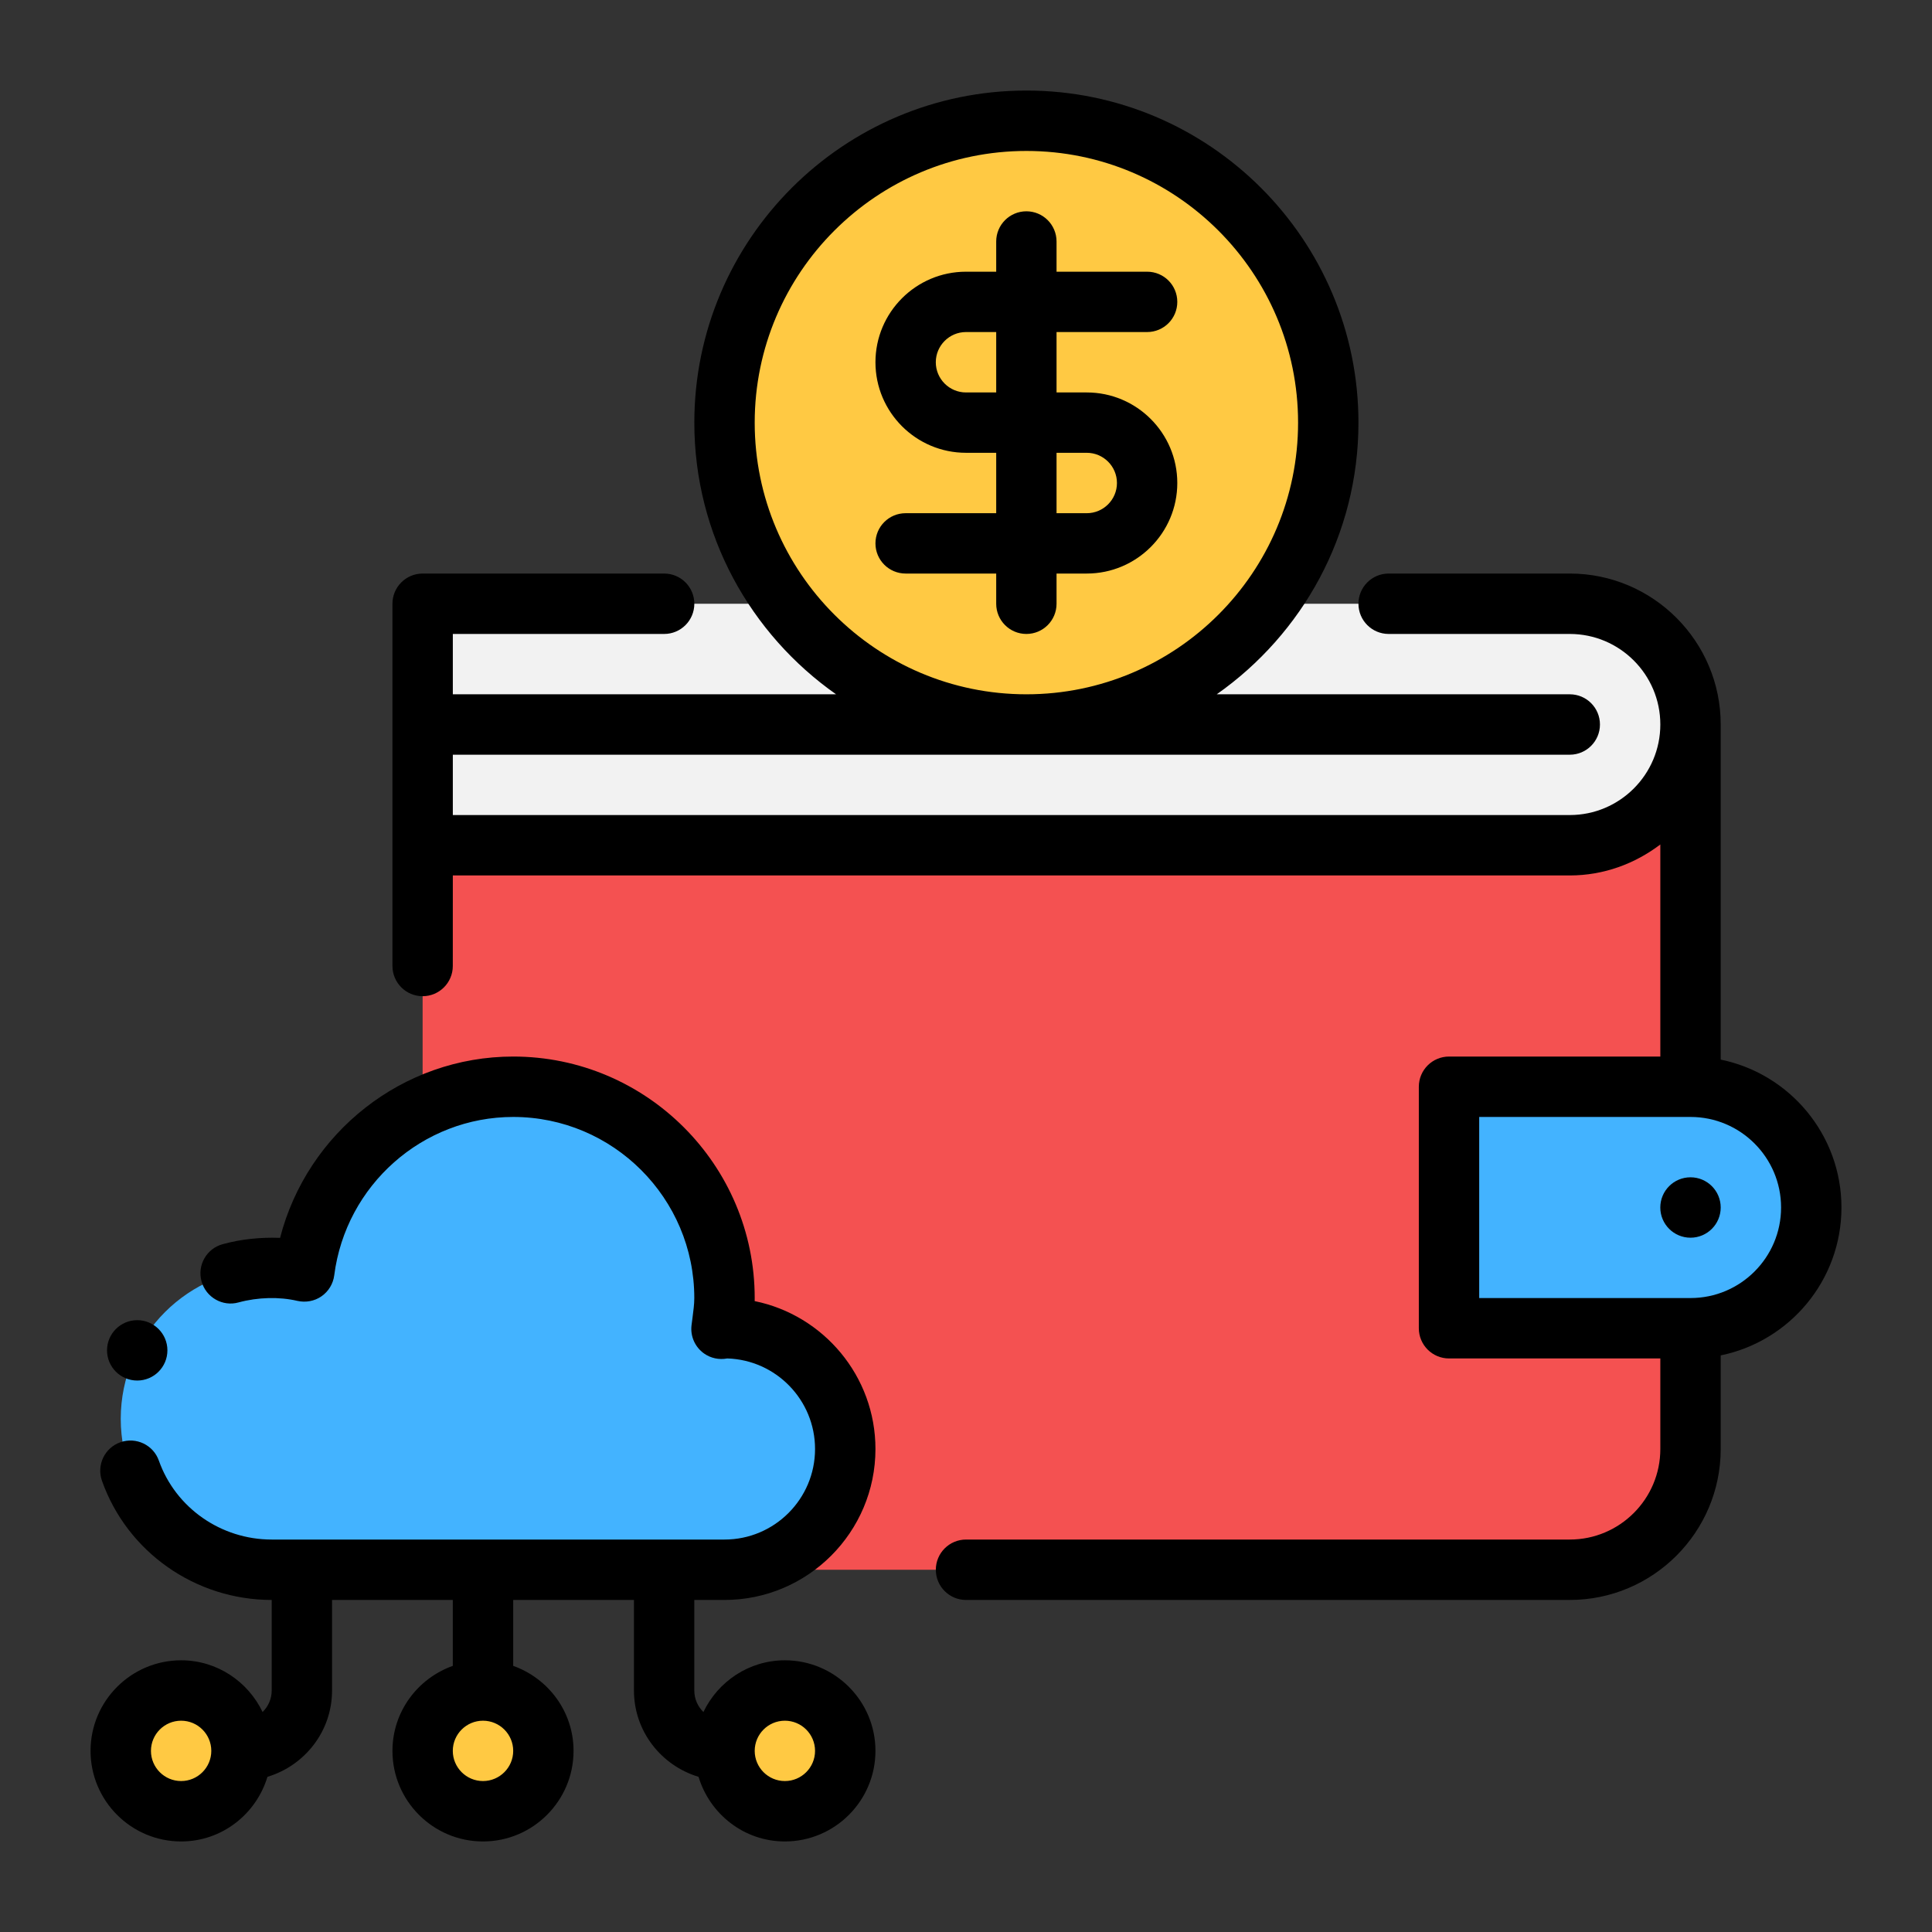
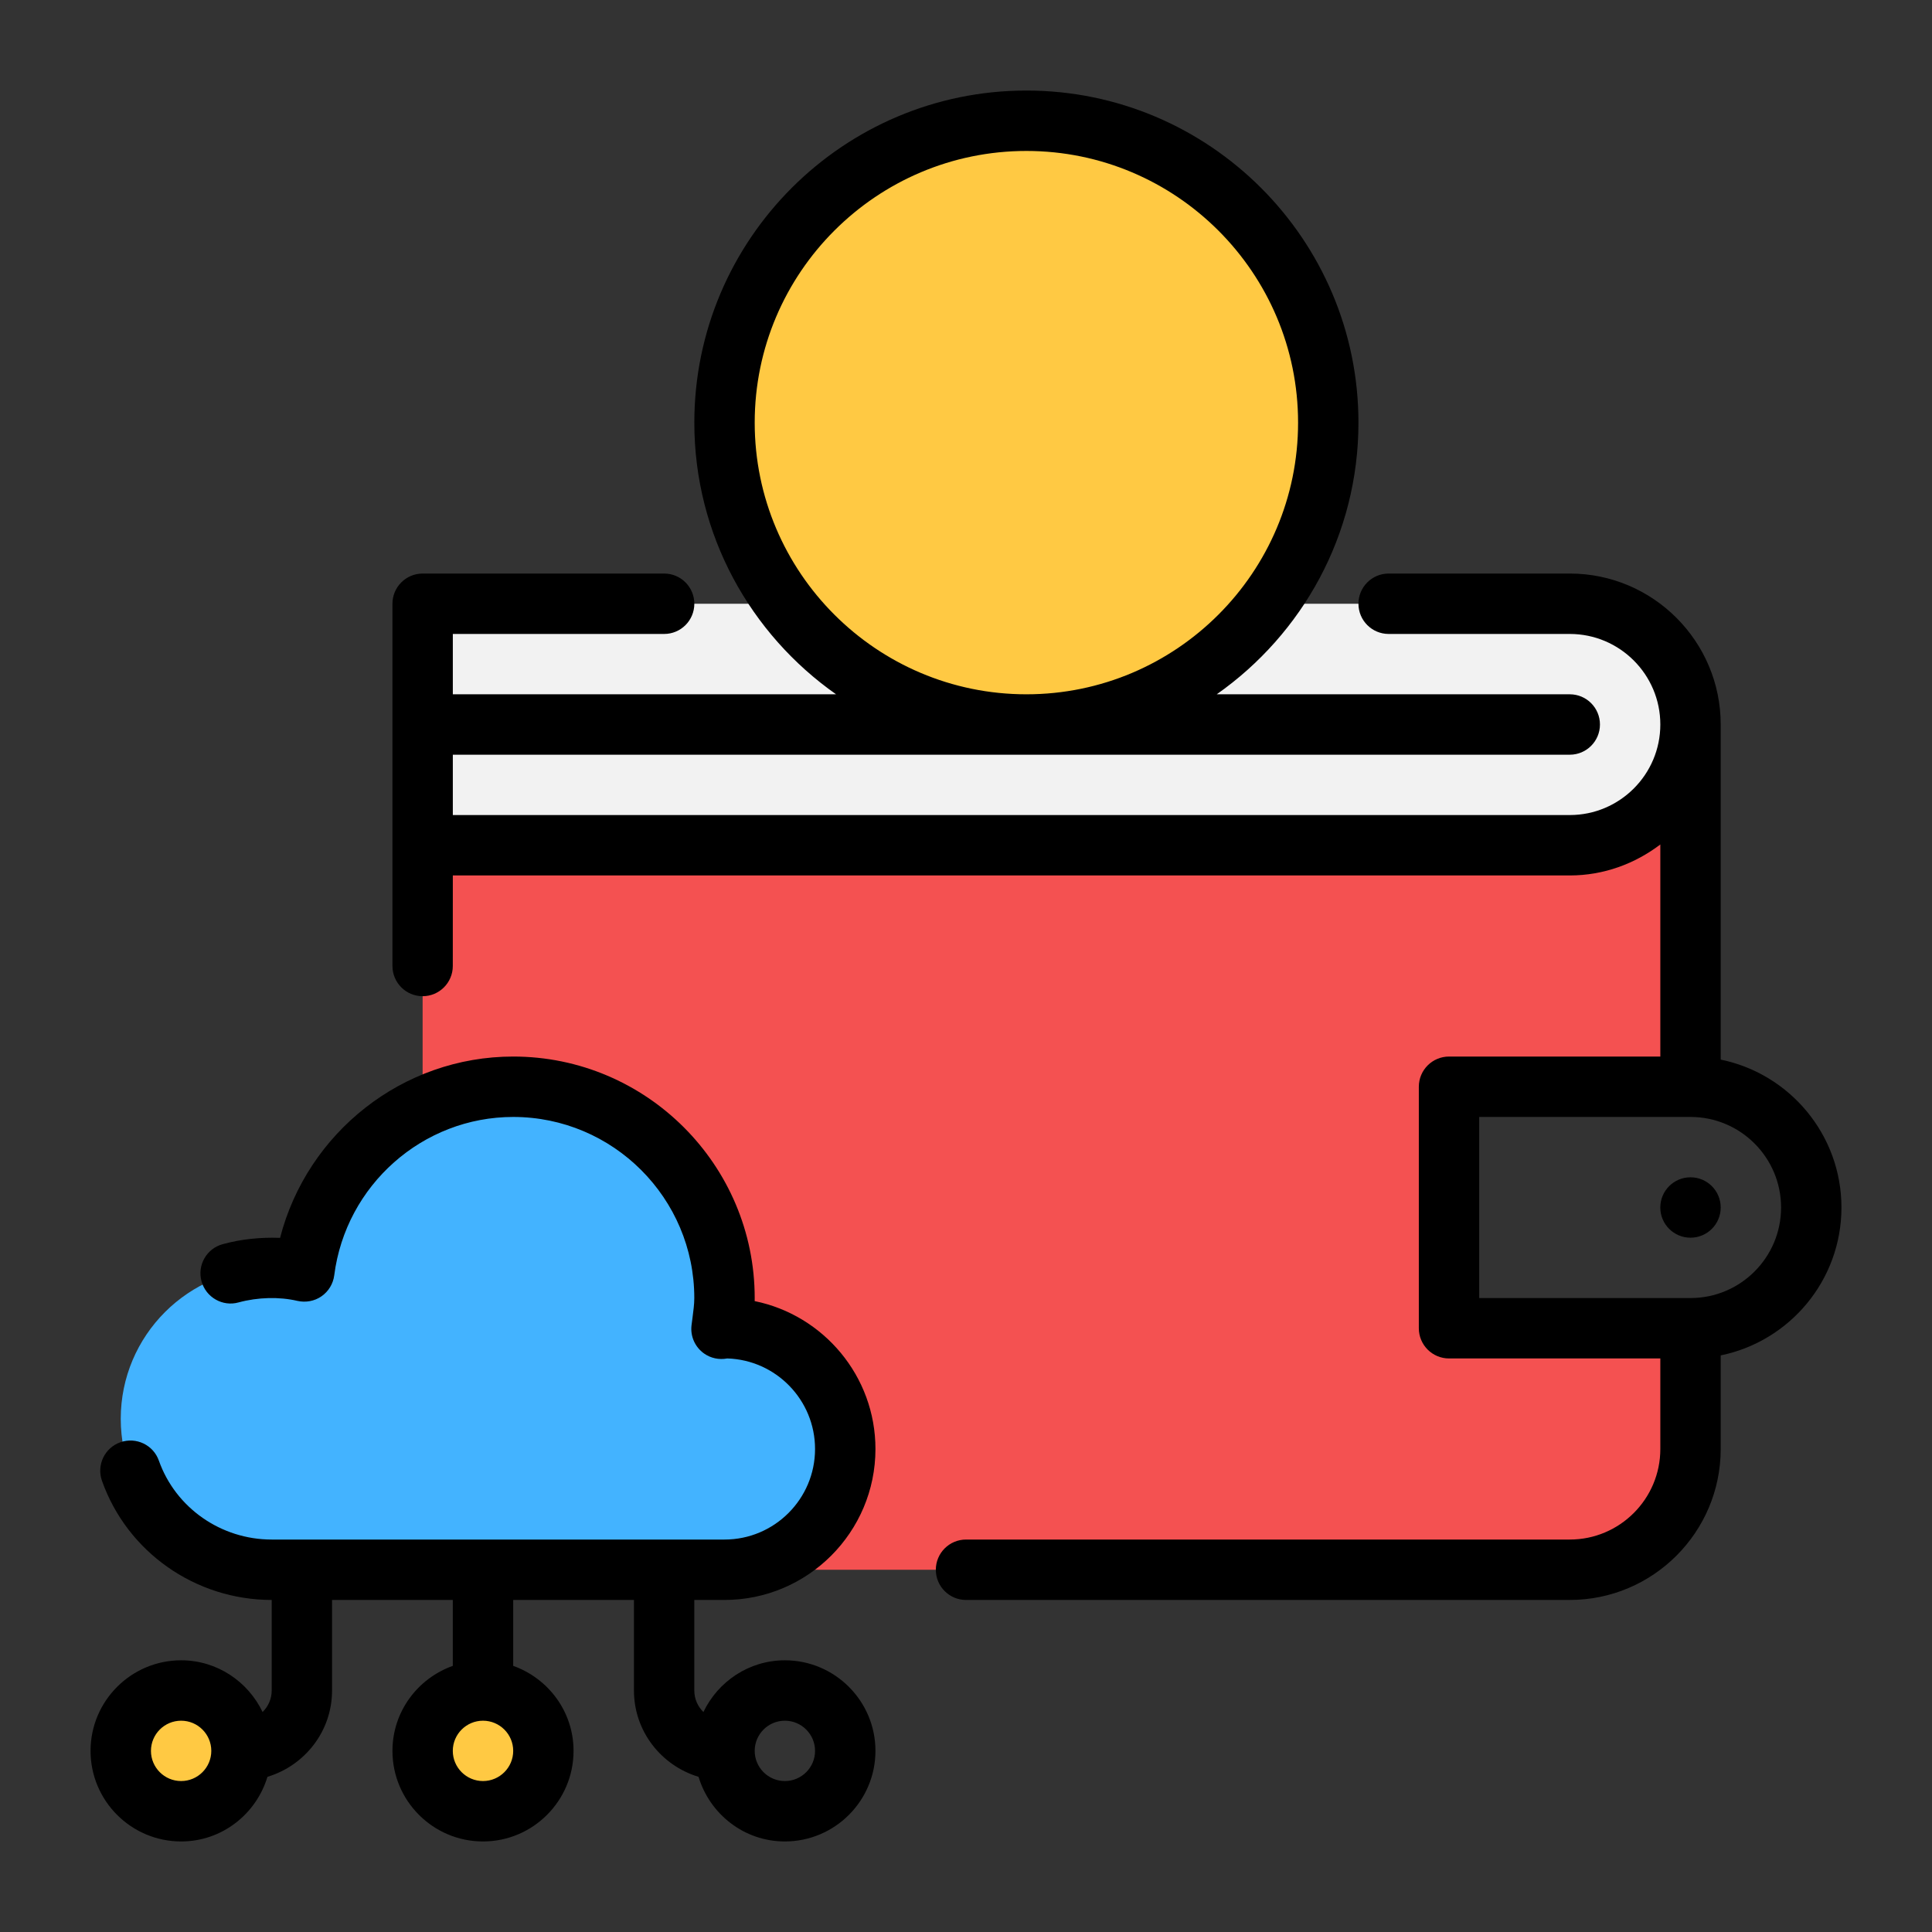
<svg xmlns="http://www.w3.org/2000/svg" width="60" height="60" viewBox="0 0 60 60" fill="none">
  <rect x="0" y="0" width="60" height="60" fill="#333333" stroke="none" />
  <path fill-rule="evenodd" clip-rule="evenodd" d="M26.25 45C26.25 47.062 24.562 48.75 22.5 48.75H8.438C5.85 48.75 3.75 46.65 3.75 44.062C3.75 41.475 5.85 39.375 8.438 39.375C8.794 39.375 9.131 39.412 9.45 39.487C9.731 37.237 11.156 35.325 13.125 34.387C13.969 33.975 14.925 33.75 15.938 33.75C19.556 33.75 22.5 36.694 22.5 40.312C22.5 40.631 22.444 40.95 22.406 41.269C22.444 41.25 22.462 41.25 22.5 41.25C24.562 41.25 26.25 42.937 26.25 45Z" fill="#43B3FF" />
  <path d="M5.625 56.25C6.661 56.25 7.5 55.41 7.5 54.375C7.5 53.34 6.661 52.5 5.625 52.5C4.589 52.5 3.75 53.34 3.75 54.375C3.75 55.41 4.589 56.25 5.625 56.25Z" fill="#FFC943" />
  <path d="M15 56.25C16.035 56.25 16.875 55.41 16.875 54.375C16.875 53.34 16.035 52.5 15 52.5C13.964 52.5 13.125 53.34 13.125 54.375C13.125 55.41 13.964 56.25 15 56.25Z" fill="#FFC943" />
-   <path d="M24.375 56.25C25.41 56.25 26.25 55.41 26.25 54.375C26.25 53.34 25.41 52.5 24.375 52.5C23.34 52.5 22.5 53.34 22.5 54.375C22.5 55.41 23.34 56.25 24.375 56.25Z" fill="#FFC943" />
  <path d="M41.25 13.125C41.25 15.244 40.556 17.194 39.375 18.75C37.669 21.019 34.931 22.5 31.875 22.5C28.819 22.5 26.081 21.019 24.375 18.75C23.194 17.194 22.5 15.244 22.5 13.125C22.5 7.95 26.7 3.75 31.875 3.75C37.05 3.75 41.25 7.95 41.25 13.125Z" fill="#FFC943" />
  <path d="M52.5 22.5C52.5 23.531 52.088 24.469 51.394 25.144C50.719 25.837 49.781 26.25 48.75 26.25H13.125V18.75H24.375C26.081 21.019 28.819 22.5 31.875 22.5C34.931 22.5 37.669 21.019 39.375 18.75H48.75C50.812 18.75 52.5 20.437 52.5 22.5Z" fill="#F2F2F2" />
  <path d="M45 33.75V41.25H52.5V45C52.5 47.062 50.812 48.75 48.75 48.75H22.5C24.562 48.75 26.25 47.062 26.25 45C26.25 42.937 24.562 41.25 22.5 41.25C22.462 41.25 22.444 41.25 22.406 41.269C22.444 40.95 22.5 40.631 22.5 40.312C22.5 36.694 19.556 33.75 15.938 33.75C14.925 33.75 13.969 33.975 13.125 34.387V26.25H48.75C49.781 26.25 50.719 25.837 51.394 25.144C52.088 24.469 52.5 23.531 52.5 22.5V33.75H45Z" fill="#F45151" />
-   <path d="M56.25 37.5C56.25 38.531 55.838 39.469 55.144 40.144C54.469 40.837 53.531 41.25 52.5 41.25H45V33.75H52.5C54.562 33.75 56.25 35.437 56.25 37.5Z" fill="#43B3FF" />
  <path d="M8.155 53.168C7.701 52.222 6.742 51.562 5.625 51.562C4.074 51.562 2.812 52.824 2.812 54.375C2.812 55.926 4.074 57.188 5.625 57.188C6.894 57.188 7.957 56.337 8.306 55.181C9.463 54.832 10.312 53.769 10.312 52.5V49.688H14.062V51.735C12.974 52.123 12.188 53.154 12.188 54.375C12.188 55.926 13.449 57.188 15 57.188C16.551 57.188 17.812 55.926 17.812 54.375C17.812 53.154 17.026 52.123 15.938 51.735V49.688H19.688V52.5C19.688 53.769 20.538 54.832 21.694 55.181C22.043 56.337 23.106 57.188 24.375 57.188C25.926 57.188 27.188 55.926 27.188 54.375C27.188 52.824 25.926 51.562 24.375 51.562C23.258 51.562 22.299 52.222 21.845 53.168C21.671 52.998 21.562 52.762 21.562 52.5V49.688H22.5C25.084 49.688 27.188 47.584 27.188 45C27.188 42.736 25.573 40.842 23.437 40.407C23.438 40.375 23.438 40.344 23.438 40.312C23.438 36.177 20.073 32.812 15.938 32.812C12.503 32.812 9.54 35.175 8.698 38.443C8.093 38.421 7.495 38.481 6.916 38.639C6.416 38.775 6.121 39.291 6.258 39.79C6.394 40.291 6.914 40.587 7.408 40.448C8.012 40.284 8.675 40.269 9.235 40.4C9.495 40.458 9.767 40.409 9.984 40.258C10.203 40.106 10.346 39.87 10.38 39.607C10.738 36.802 13.128 34.688 15.938 34.688C19.039 34.688 21.562 37.211 21.562 40.312C21.562 40.511 21.533 40.711 21.508 40.909L21.476 41.158C21.435 41.499 21.584 41.834 21.864 42.033C22.076 42.183 22.332 42.235 22.585 42.188C24.097 42.233 25.312 43.477 25.312 45C25.312 46.551 24.051 47.812 22.5 47.812H8.438C6.861 47.812 5.453 46.827 4.934 45.362C4.763 44.875 4.228 44.617 3.737 44.791C3.249 44.963 2.994 45.5 3.167 45.988C3.95 48.201 6.068 49.688 8.438 49.688V52.5C8.438 52.762 8.329 52.998 8.155 53.168ZM5.625 55.312C5.108 55.312 4.688 54.892 4.688 54.375C4.688 53.858 5.108 53.438 5.625 53.438C6.142 53.438 6.562 53.858 6.562 54.375C6.562 54.892 6.142 55.312 5.625 55.312ZM24.375 53.438C24.892 53.438 25.312 53.858 25.312 54.375C25.312 54.892 24.892 55.312 24.375 55.312C23.858 55.312 23.438 54.892 23.438 54.375C23.438 53.858 23.858 53.438 24.375 53.438ZM15 53.438C15.517 53.438 15.938 53.858 15.938 54.375C15.938 54.892 15.517 55.312 15 55.312C14.483 55.312 14.062 54.892 14.062 54.375C14.062 53.858 14.483 53.438 15 53.438Z" fill="black" />
-   <path d="M32.812 18.75V17.812H33.75C35.301 17.812 36.562 16.551 36.562 15C36.562 13.449 35.301 12.188 33.75 12.188H32.812V10.312H35.625C36.143 10.312 36.562 9.893 36.562 9.375C36.562 8.857 36.143 8.438 35.625 8.438H32.812V7.5C32.812 6.982 32.393 6.562 31.875 6.562C31.357 6.562 30.938 6.982 30.938 7.5V8.438H30C28.449 8.438 27.188 9.699 27.188 11.25C27.188 12.801 28.449 14.062 30 14.062H30.938V15.938H28.125C27.607 15.938 27.188 16.357 27.188 16.875C27.188 17.393 27.607 17.812 28.125 17.812H30.938V18.75C30.938 19.268 31.357 19.688 31.875 19.688C32.393 19.688 32.812 19.268 32.812 18.75ZM32.812 14.062H33.75C34.267 14.062 34.688 14.483 34.688 15C34.688 15.517 34.267 15.938 33.75 15.938H32.812V14.062ZM30.938 12.188H30C29.483 12.188 29.062 11.767 29.062 11.25C29.062 10.733 29.483 10.312 30 10.312H30.938V12.188Z" fill="black" />
  <path d="M53.438 22.5C53.438 19.916 51.335 17.812 48.751 17.812H43.126C42.608 17.812 42.188 18.232 42.188 18.75C42.188 19.268 42.608 19.688 43.126 19.688H48.751C50.302 19.688 51.563 20.949 51.563 22.5C51.563 24.051 50.302 25.312 48.751 25.312H14.063V23.438H48.751C49.269 23.438 49.688 23.018 49.688 22.5C49.688 21.982 49.269 21.562 48.751 21.562H37.787C40.444 19.695 42.188 16.612 42.188 13.125C42.188 7.439 37.562 2.812 31.876 2.812C26.19 2.812 21.563 7.439 21.563 13.125C21.563 16.612 23.308 19.695 25.965 21.562H14.063V19.688H20.626C21.144 19.688 21.563 19.268 21.563 18.75C21.563 18.232 21.144 17.812 20.626 17.812H13.126C12.608 17.812 12.188 18.232 12.188 18.75V26.25L12.188 30C12.188 30.517 12.607 30.938 13.125 30.938C13.642 30.938 14.062 30.518 14.062 30L14.063 27.188H48.751C49.81 27.188 50.778 26.821 51.563 26.226V32.812H45.001C44.483 32.812 44.063 33.232 44.063 33.75V41.25C44.063 41.768 44.483 42.188 45.001 42.188H51.563V45C51.563 46.551 50.302 47.812 48.751 47.812H30.001C29.483 47.812 29.063 48.232 29.063 48.75C29.063 49.268 29.483 49.688 30.001 49.688H48.751C51.335 49.688 53.438 47.584 53.438 45V42.093C55.575 41.657 57.188 39.764 57.188 37.5C57.188 35.236 55.575 33.343 53.438 32.907V22.5ZM23.438 13.125C23.438 8.472 27.223 4.688 31.876 4.688C36.529 4.688 40.313 8.472 40.313 13.125C40.313 17.778 36.529 21.562 31.876 21.562C27.223 21.562 23.438 17.778 23.438 13.125ZM55.313 37.5C55.313 39.051 54.052 40.312 52.501 40.312H45.938V34.688H52.501C54.052 34.688 55.313 35.949 55.313 37.5Z" fill="black" />
  <path d="M52.5 38.438C53.018 38.438 53.438 38.018 53.438 37.5C53.438 36.982 53.018 36.562 52.5 36.562C51.982 36.562 51.562 36.982 51.562 37.5C51.562 38.018 51.982 38.438 52.5 38.438Z" fill="black" />
-   <path d="M4.262 42.874C4.779 42.874 5.199 42.454 5.199 41.936C5.199 41.419 4.779 40.999 4.262 40.999C3.744 40.999 3.324 41.419 3.324 41.936C3.324 42.454 3.744 42.874 4.262 42.874Z" fill="black" />
</svg>